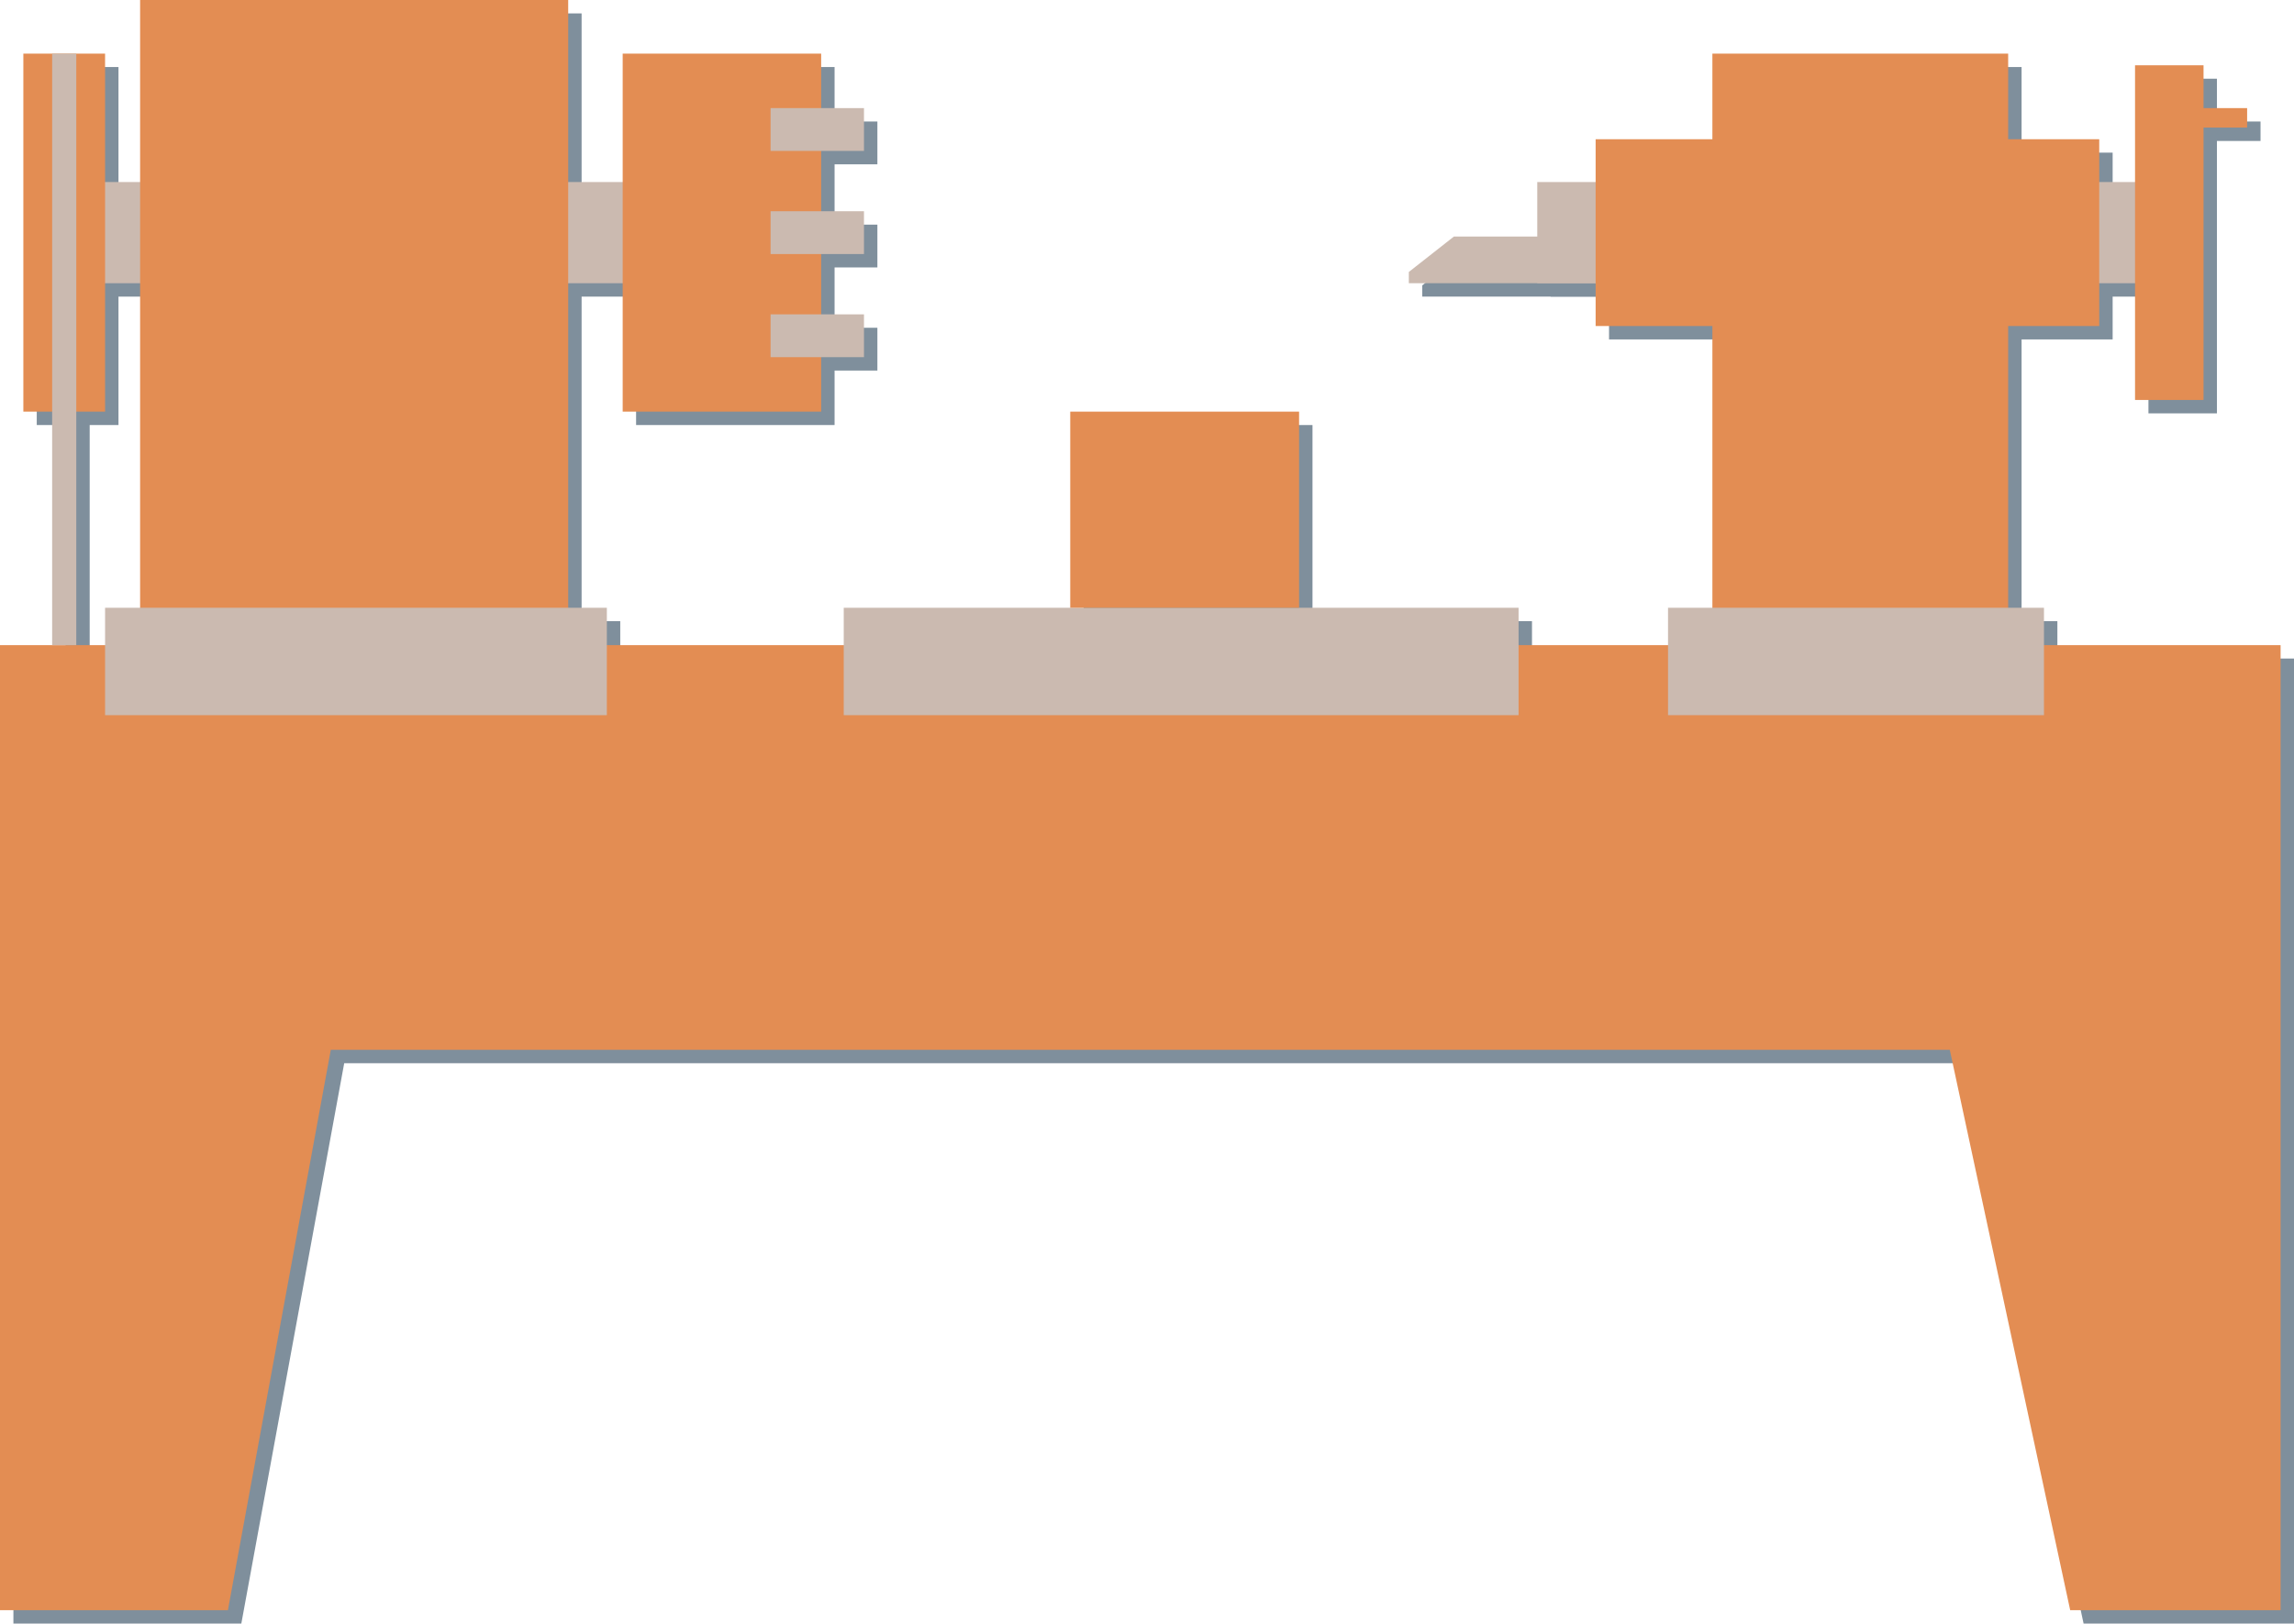
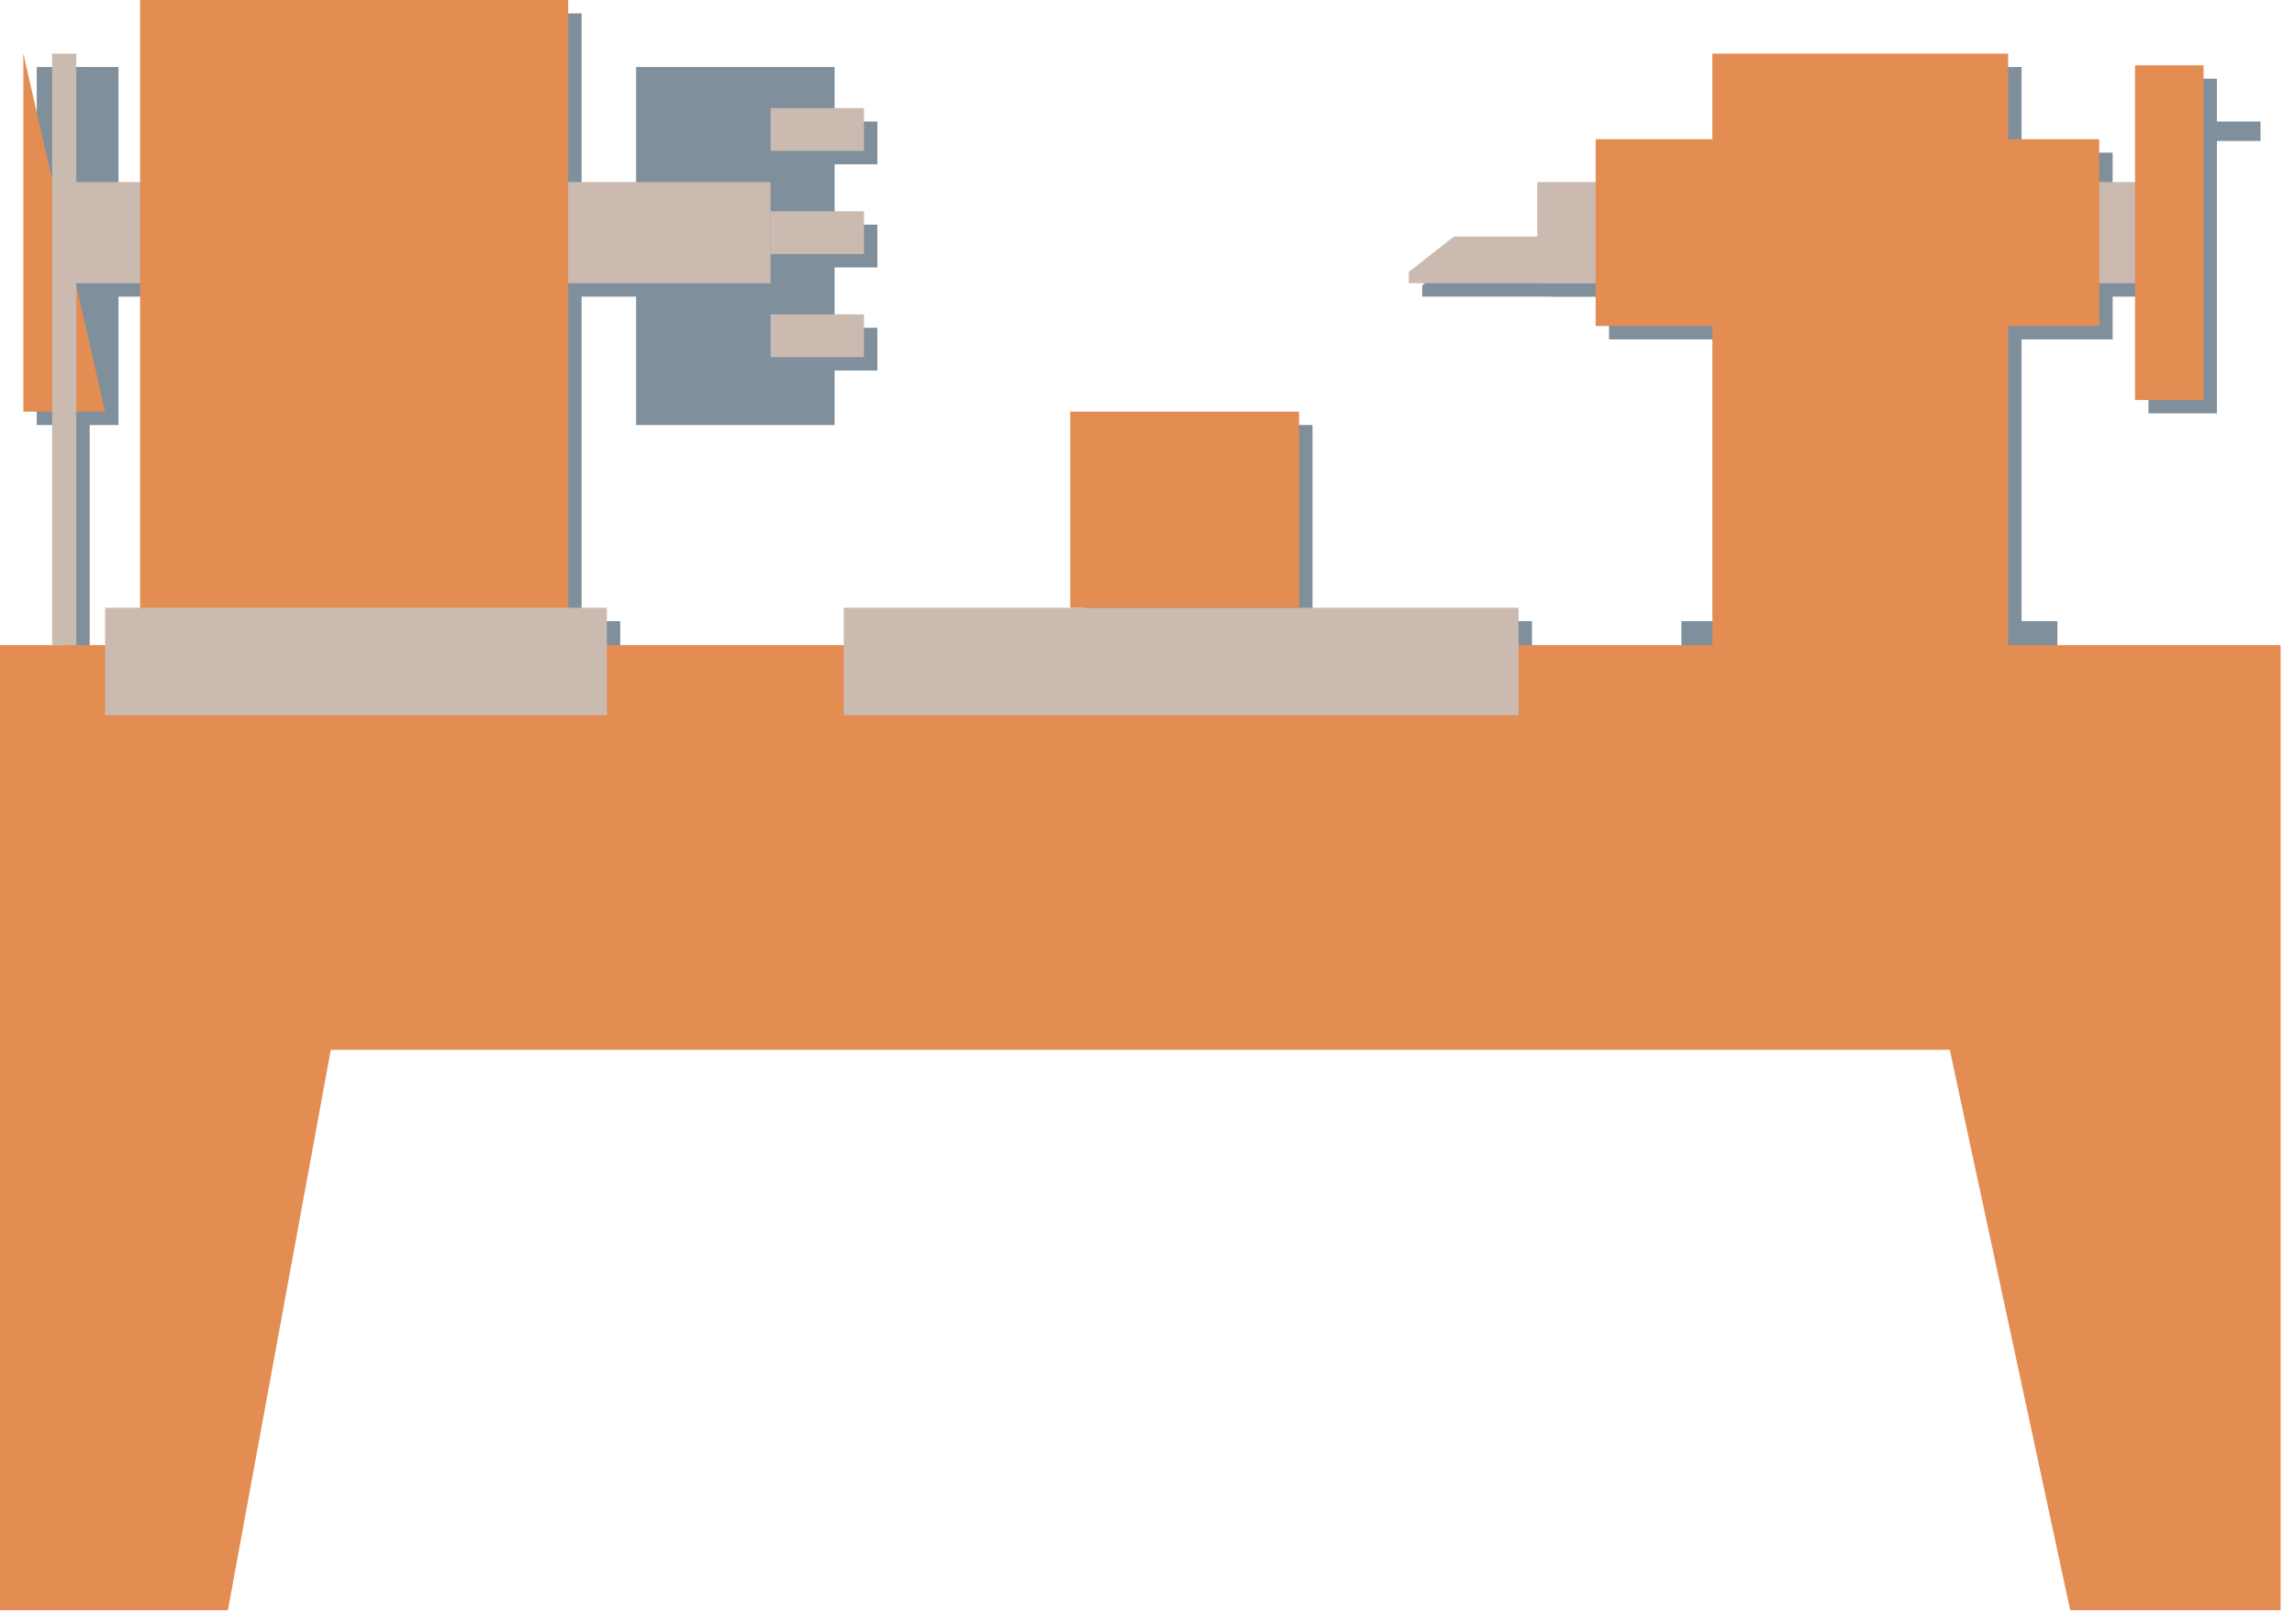
<svg xmlns="http://www.w3.org/2000/svg" version="1.1" x="0" y="0" width="513.308" height="363.333" viewBox="0, 0, 513.308, 363.333">
  <g id="Layer_1" transform="translate(-40.984, -41.667)">
    <g>
      <path d="M387.963,85.404 L527.993,85.404 L527.993,108.046 L387.963,108.046 L387.963,85.404 z" fill="#7F8F9C" />
      <path d="M493.334,97.596 L493.334,108.046 L359.225,108.046 L359.225,105.528 L369.317,97.596 L493.334,97.596 z" fill="#7F8F9C" />
-       <path d="M554.292,189.033 L554.292,405 L507.213,405 L480.271,279.6 L118.004,279.6 L94.982,405 L43.984,405 L43.984,189.033 L554.292,189.033 z" fill="#7F8F9C" />
      <path d="M427.15,56.667 L493.334,56.667 L493.334,204.708 L427.15,204.708 L427.15,56.667 z" fill="#7F8F9C" />
      <path d="M401.025,75.825 L513.711,75.825 L513.711,117.625 L401.025,117.625 L401.025,75.825 z" fill="#7F8F9C" />
      <path d="M57.917,85.404 L216.409,85.404 L216.409,108.046 L57.917,108.046 L57.917,85.404 z" fill="#7F8F9C" />
      <path d="M75.334,44.667 L171.125,44.667 L171.125,204.708 L75.334,204.708 L75.334,44.667 z" fill="#7F8F9C" />
      <path d="M183.317,56.667 L227.73,56.667 L227.73,136.783 L183.317,136.783 L183.317,56.667 z" fill="#7F8F9C" />
      <path d="M216.409,115.013 L237.309,115.013 L237.309,124.592 L216.409,124.592 L216.409,115.013 z" fill="#7F8F9C" />
      <path d="M216.409,91.936 L237.309,91.936 L237.309,101.515 L216.409,101.515 L216.409,91.936 z" fill="#7F8F9C" />
      <path d="M216.409,68.858 L237.309,68.858 L237.309,78.438 L216.409,78.438 L216.409,68.858 z" fill="#7F8F9C" />
      <path d="M49.209,56.667 L67.496,56.667 L67.496,136.783 L49.209,136.783 L49.209,56.667 z" fill="#7F8F9C" />
      <path d="M55.653,56.667 L61.052,56.667 L61.052,189.033 L55.653,189.033 L55.653,56.667 z" fill="#7F8F9C" />
      <path d="M232.78,180.674 L383.783,180.674 L383.783,204.709 L232.78,204.709 L232.78,180.674 z" fill="#7F8F9C" />
      <path d="M417.223,180.674 L501.345,180.674 L501.345,204.708 L417.223,204.708 L417.223,180.674 z" fill="#7F8F9C" />
      <path d="M283.463,136.784 L334.668,136.784 L334.668,180.674 L283.463,180.674 L283.463,136.784 z" fill="#7F8F9C" />
      <path d="M521.723,59.279 L537.049,59.279 L537.049,134.171 L521.723,134.171 L521.723,59.279 z" fill="#7F8F9C" />
      <path d="M534.437,68.858 L546.803,68.858 L546.803,73.213 L534.437,73.213 L534.437,68.858 z" fill="#7F8F9C" />
      <path d="M67.496,180.674 L179.773,180.674 L179.773,204.709 L67.496,204.709 L67.496,180.674 z" fill="#7F8F9C" />
    </g>
    <g>
      <path d="M384.963,82.404 L524.993,82.404 L524.993,105.046 L384.963,105.046 L384.963,82.404 z" fill="#CBBAB0" />
      <path d="M490.334,94.596 L490.334,105.046 L356.225,105.046 L356.225,102.528 L366.317,94.596 L490.334,94.596 z" fill="#CBBAB0" />
      <path d="M551.292,186.033 L551.292,402 L504.213,402 L477.271,276.6 L115.004,276.6 L91.982,402 L40.984,402 L40.984,186.033 L551.292,186.033 z" fill="#E38D53" />
      <path d="M424.15,53.667 L490.334,53.667 L490.334,201.708 L424.15,201.708 L424.15,53.667 z" fill="#E38D53" />
      <path d="M398.025,72.825 L510.711,72.825 L510.711,114.625 L398.025,114.625 L398.025,72.825 z" fill="#E38D53" />
      <path d="M54.917,82.404 L213.409,82.404 L213.409,105.046 L54.917,105.046 L54.917,82.404 z" fill="#CBBAB0" />
      <path d="M72.334,41.667 L168.125,41.667 L168.125,201.708 L72.334,201.708 L72.334,41.667 z" fill="#E38D53" />
-       <path d="M180.317,53.667 L224.73,53.667 L224.73,133.783 L180.317,133.783 L180.317,53.667 z" fill="#E38D53" />
      <path d="M213.409,112.013 L234.309,112.013 L234.309,121.592 L213.409,121.592 L213.409,112.013 z" fill="#CBBAB0" />
      <path d="M213.409,88.936 L234.309,88.936 L234.309,98.515 L213.409,98.515 L213.409,88.936 z" fill="#CBBAB0" />
      <path d="M213.409,65.858 L234.309,65.858 L234.309,75.438 L213.409,75.438 L213.409,65.858 z" fill="#CBBAB0" />
-       <path d="M46.209,53.667 L64.496,53.667 L64.496,133.783 L46.209,133.783 L46.209,53.667 z" fill="#E38D53" />
+       <path d="M46.209,53.667 L64.496,133.783 L46.209,133.783 L46.209,53.667 z" fill="#E38D53" />
      <path d="M52.653,53.667 L58.052,53.667 L58.052,186.033 L52.653,186.033 L52.653,53.667 z" fill="#CBBAB0" />
      <path d="M229.78,177.674 L380.783,177.674 L380.783,201.709 L229.78,201.709 L229.78,177.674 z" fill="#CBBAB0" />
-       <path d="M414.223,177.674 L498.345,177.674 L498.345,201.708 L414.223,201.708 L414.223,177.674 z" fill="#CBBAB0" />
      <path d="M280.463,133.784 L331.668,133.784 L331.668,177.674 L280.463,177.674 L280.463,133.784 z" fill="#E38D53" />
      <path d="M518.723,56.279 L534.049,56.279 L534.049,131.171 L518.723,131.171 L518.723,56.279 z" fill="#E38D53" />
-       <path d="M531.437,65.858 L543.803,65.858 L543.803,70.213 L531.437,70.213 L531.437,65.858 z" fill="#E38D53" />
      <path d="M64.496,177.674 L176.773,177.674 L176.773,201.709 L64.496,201.709 L64.496,177.674 z" fill="#CBBAB0" />
    </g>
  </g>
</svg>